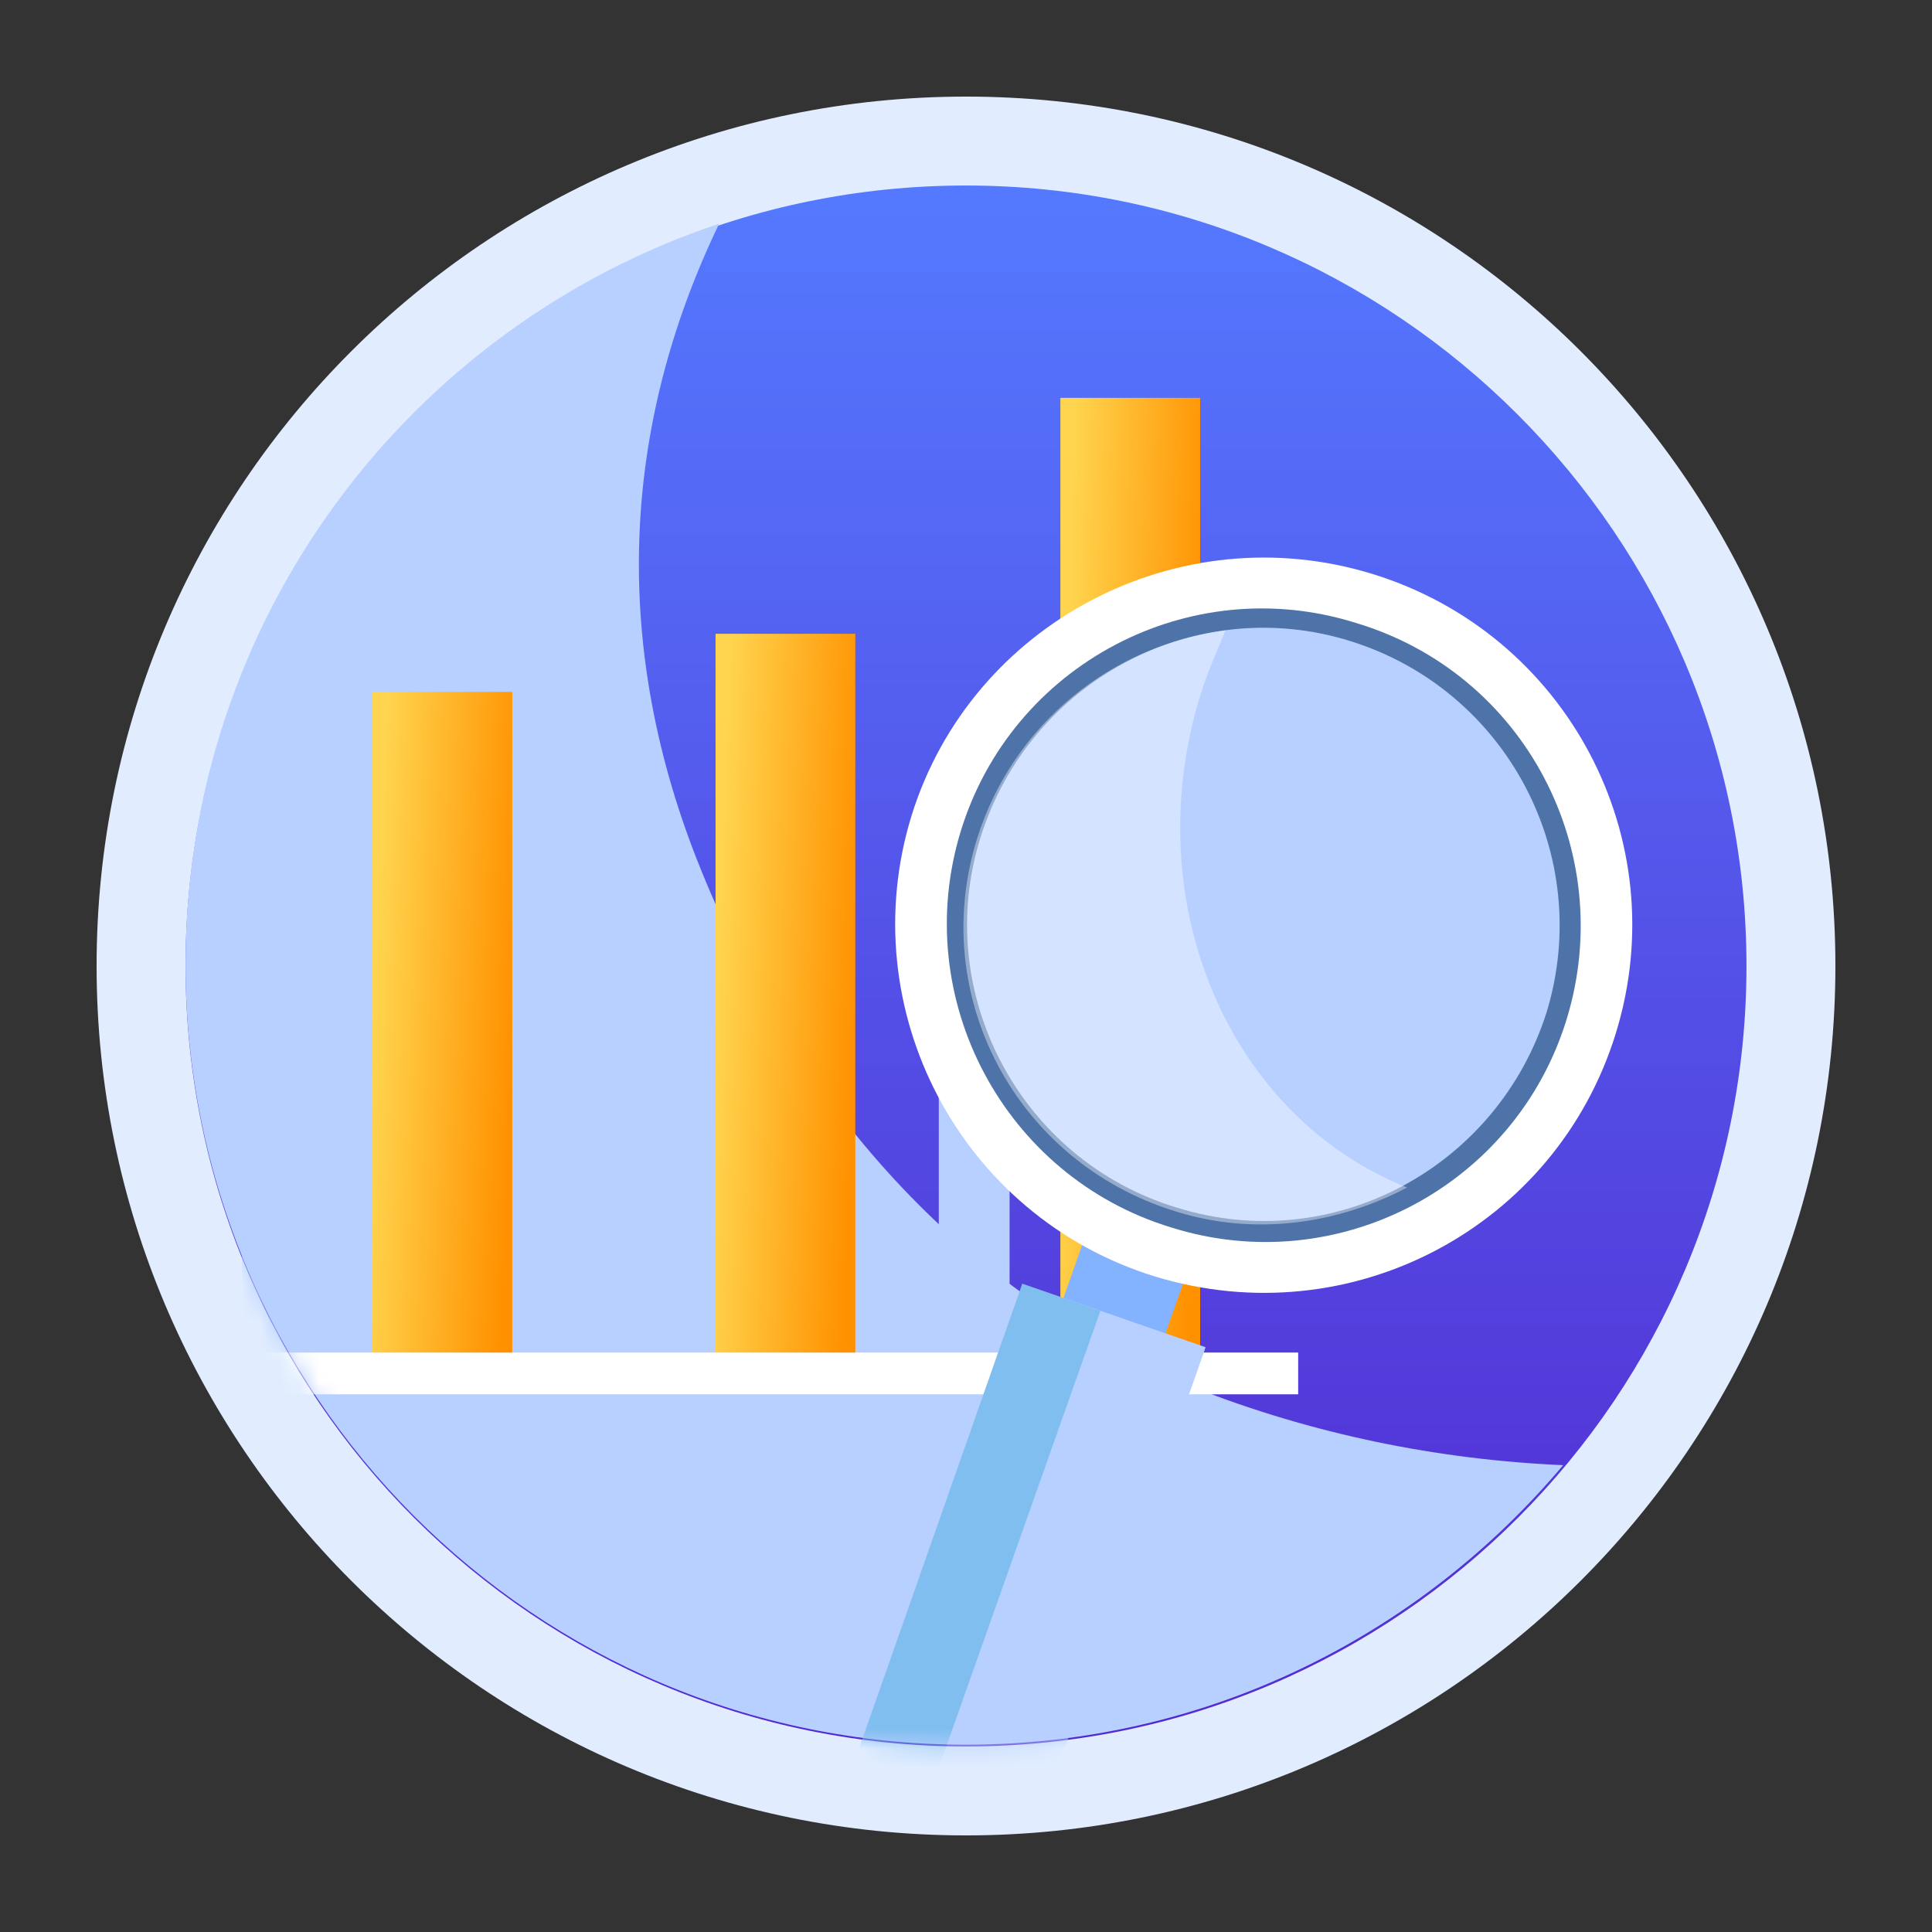
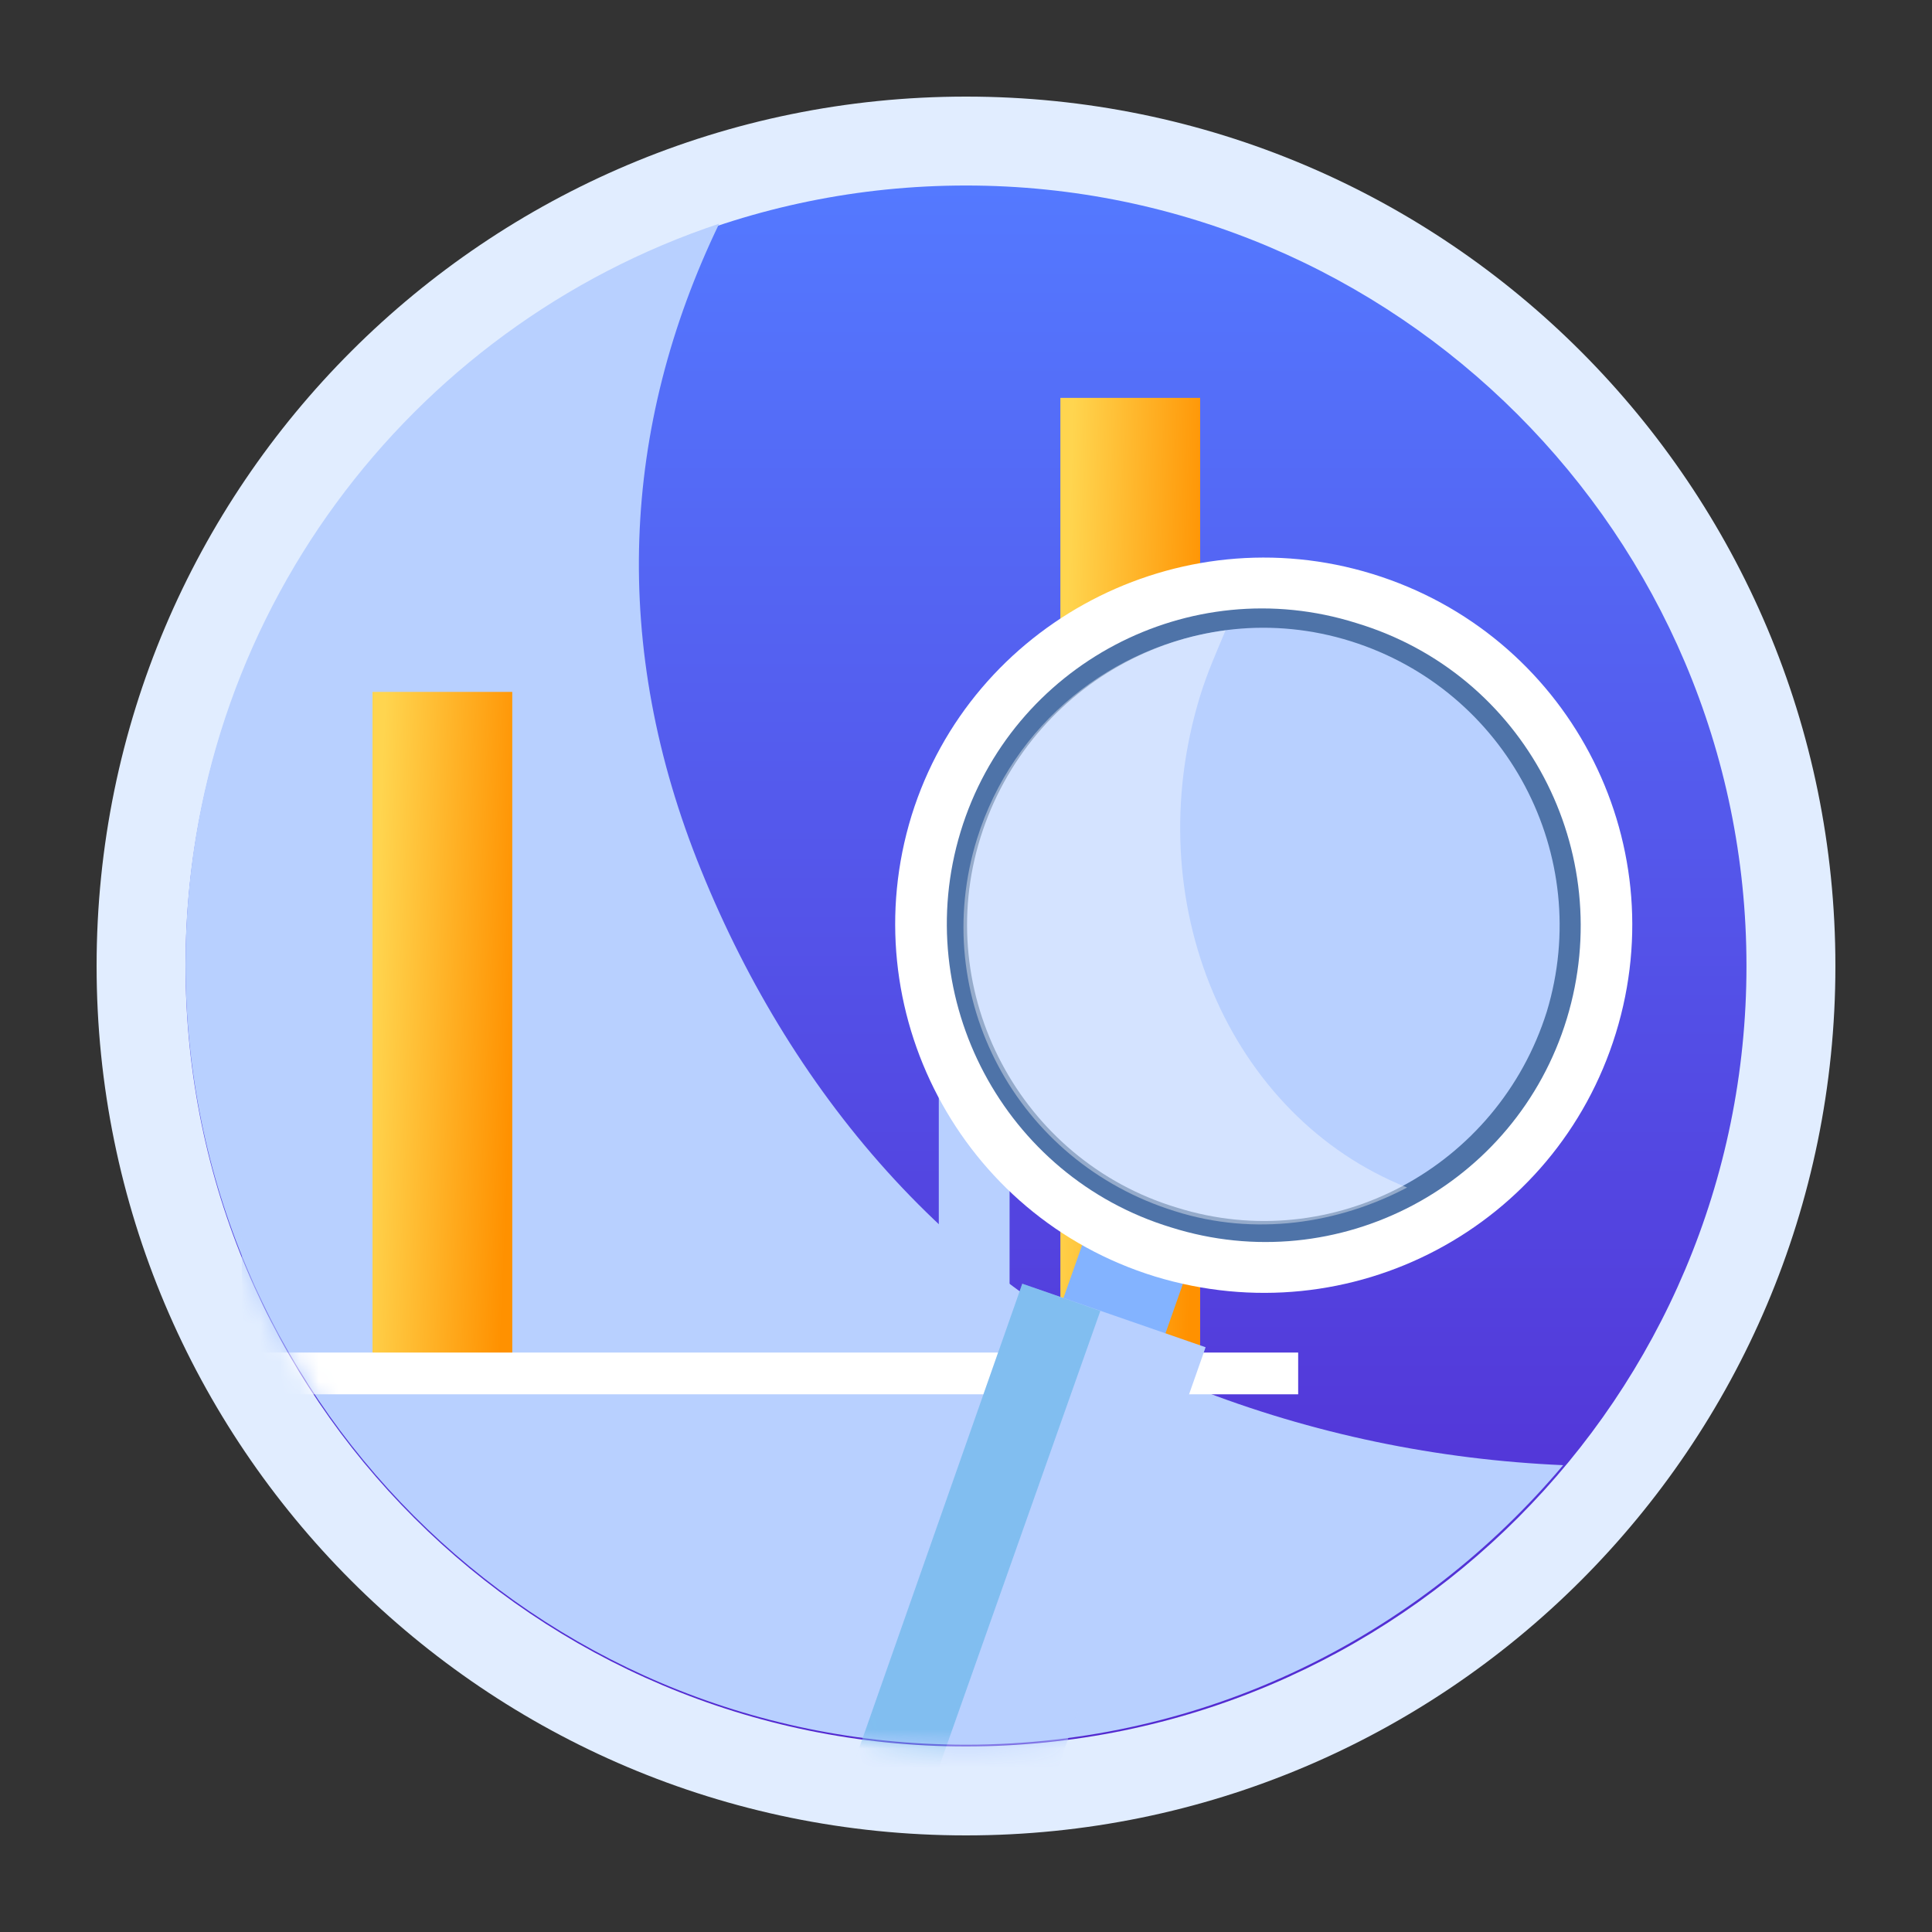
<svg xmlns="http://www.w3.org/2000/svg" width="100" height="100" viewBox="0 0 100 100" fill="none">
  <rect x="0" y="0" width="100" height="100" fill="#333333" stroke="none" />
  <path d="M95 50C95 74.896 74.802 95 50 95C25.104 95 5 74.802 5 50C5 25.104 25.198 5 50 5C74.896 5 95 25.198 95 50Z" fill="#E1EDFF" />
  <path d="M90.397 49.998C90.397 72.263 72.359 90.395 50 90.395C27.735 90.395 9.604 72.357 9.604 49.998C9.604 27.733 27.641 9.602 50 9.602C72.265 9.602 90.397 27.733 90.397 49.998Z" fill="url(#paint0_linear_1591_7)" />
  <path d="M61.743 71.797C49.718 67.006 41.075 56.86 36.284 45.023C31.587 33.468 32.151 22.1 37.224 11.578C21.159 16.933 9.604 32.058 9.604 49.908C9.604 72.173 27.641 90.305 50 90.305C62.401 90.305 73.487 84.668 80.908 75.837C74.426 75.555 67.944 74.24 61.743 71.797Z" fill="#B8D0FF" />
  <mask id="mask0_1591_7" style="mask-type:luminance" maskUnits="userSpaceOnUse" x="9" y="9" width="82" height="82">
    <path d="M90.397 49.998C90.397 72.263 72.359 90.395 50 90.395C27.735 90.395 9.604 72.357 9.604 49.998C9.604 27.733 27.641 9.602 50 9.602C72.265 9.602 90.397 27.733 90.397 49.998Z" fill="white" />
  </mask>
  <g mask="url(#mask0_1591_7)">
    <path d="M26.515 35.812H19.281V70.948H26.515V35.812Z" fill="url(#paint1_linear_1591_7)" />
-     <path d="M44.271 32.805H37.037V71.041H44.271V32.805Z" fill="url(#paint2_linear_1591_7)" />
    <path d="M62.119 20.594H54.885V70.949H62.119V20.594Z" fill="url(#paint3_linear_1591_7)" />
    <path d="M16.181 42.672H12.518V70.95H16.181V42.672Z" fill="#B8D0FF" />
    <path d="M33.185 42.672H29.521V70.95H33.185V42.672Z" fill="#B8D0FF" />
    <path d="M52.256 42.672H48.592V70.95H52.256V42.672Z" fill="#B8D0FF" />
    <path d="M67.193 70.008H-37.838V72.169H67.193V70.008Z" fill="white" />
    <path d="M48.779 101.774C48.31 103.183 46.712 104.029 45.209 103.465C43.8 102.995 42.955 101.398 43.518 99.895L57.422 60.438C57.892 59.029 59.489 58.183 60.992 58.747C62.401 59.217 63.247 60.814 62.683 62.317L48.779 101.774Z" fill="#83B3FF" />
    <path d="M52.913 66.445L41.264 99.608C40.325 102.239 41.734 105.151 44.364 105.996C46.995 106.936 49.907 105.527 50.753 102.896L62.402 69.733L52.913 66.445Z" fill="#B8D0FF" />
    <path opacity="0.3" d="M49.156 105.057C46.525 104.118 45.116 101.299 46.056 98.669L56.953 67.855L52.913 66.445L41.264 99.608C40.325 102.239 41.734 105.151 44.364 105.996C46.149 106.654 48.028 106.184 49.344 105.057C49.25 105.057 49.25 105.057 49.156 105.057Z" fill="#0093CC" />
    <path d="M83.636 53.479C80.536 63.531 69.92 69.168 59.774 66.068C49.721 62.968 44.085 52.258 47.185 42.206C50.285 32.247 60.995 26.611 71.047 29.711C81.099 32.811 86.736 43.427 83.636 53.479Z" fill="white" />
    <path d="M81.098 52.728C78.467 61.371 69.261 66.256 60.618 63.531C51.975 60.901 47.089 51.694 49.72 43.051C52.35 34.408 61.557 29.523 70.2 32.248C78.937 34.878 83.728 44.085 81.098 52.728Z" fill="#4E73A8" />
    <path d="M80.064 52.355C77.527 60.434 68.978 65.038 60.899 62.501C52.819 60.059 48.216 51.416 50.753 43.336C53.289 35.257 61.838 30.654 69.918 33.19C77.997 35.727 82.506 44.276 80.064 52.355Z" fill="#B8D0FF" />
    <path opacity="0.4" d="M62.122 36.007C62.498 34.786 62.967 33.752 63.437 32.625C57.612 33.377 52.445 37.416 50.566 43.429C48.03 51.602 52.633 60.151 60.806 62.688C64.94 64.003 69.262 63.345 72.832 61.466C63.625 57.803 58.834 46.717 62.122 36.007Z" fill="white" />
  </g>
  <defs>
    <linearGradient id="paint0_linear_1591_7" x1="50" y1="9.602" x2="50" y2="90.395" gradientUnits="userSpaceOnUse">
      <stop stop-color="#5479FF" />
      <stop offset="1" stop-color="#5329D0" />
    </linearGradient>
    <linearGradient id="paint1_linear_1591_7" x1="21.054" y1="9.356" x2="28.424" y2="9.665" gradientUnits="userSpaceOnUse">
      <stop stop-color="#FFD54F" />
      <stop offset="1" stop-color="#FF9100" />
    </linearGradient>
    <linearGradient id="paint2_linear_1591_7" x1="38.81" y1="4.014" x2="46.182" y2="4.298" gradientUnits="userSpaceOnUse">
      <stop stop-color="#FFD54F" />
      <stop offset="1" stop-color="#FF9100" />
    </linearGradient>
    <linearGradient id="paint3_linear_1591_7" x1="56.658" y1="-17.323" x2="64.035" y2="-17.107" gradientUnits="userSpaceOnUse">
      <stop stop-color="#FFD54F" />
      <stop offset="1" stop-color="#FF9100" />
    </linearGradient>
  </defs>
</svg>